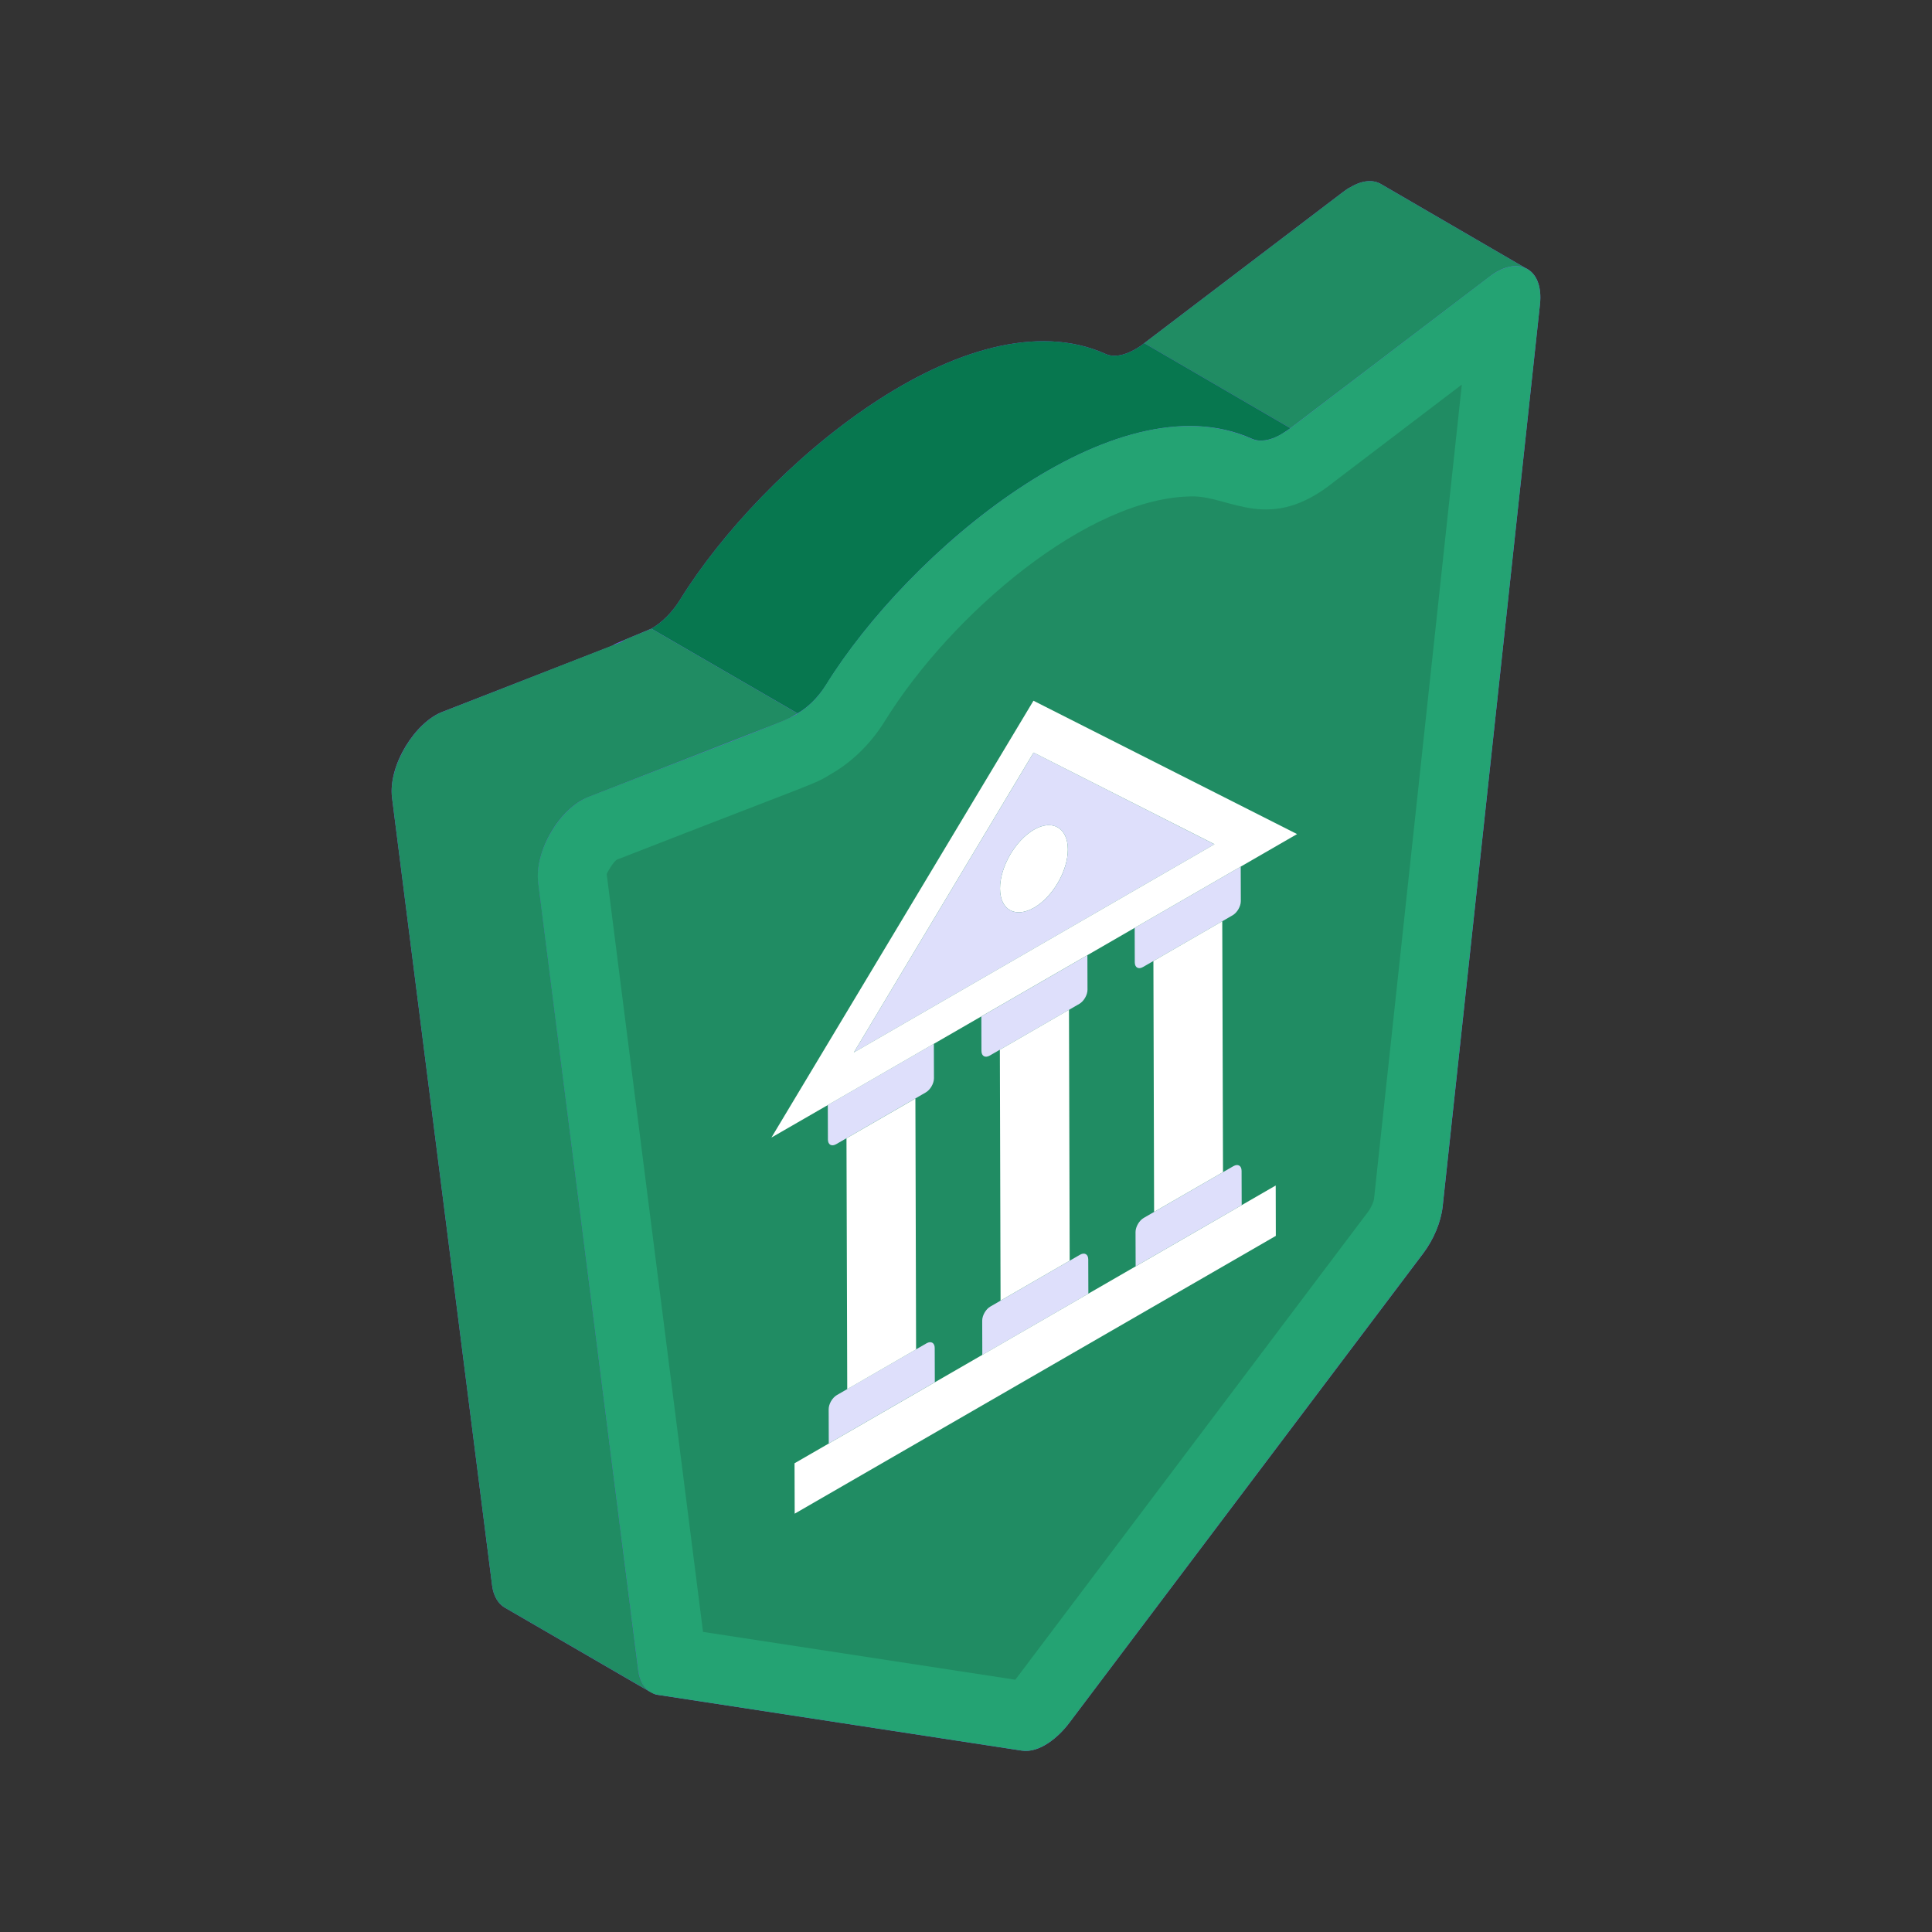
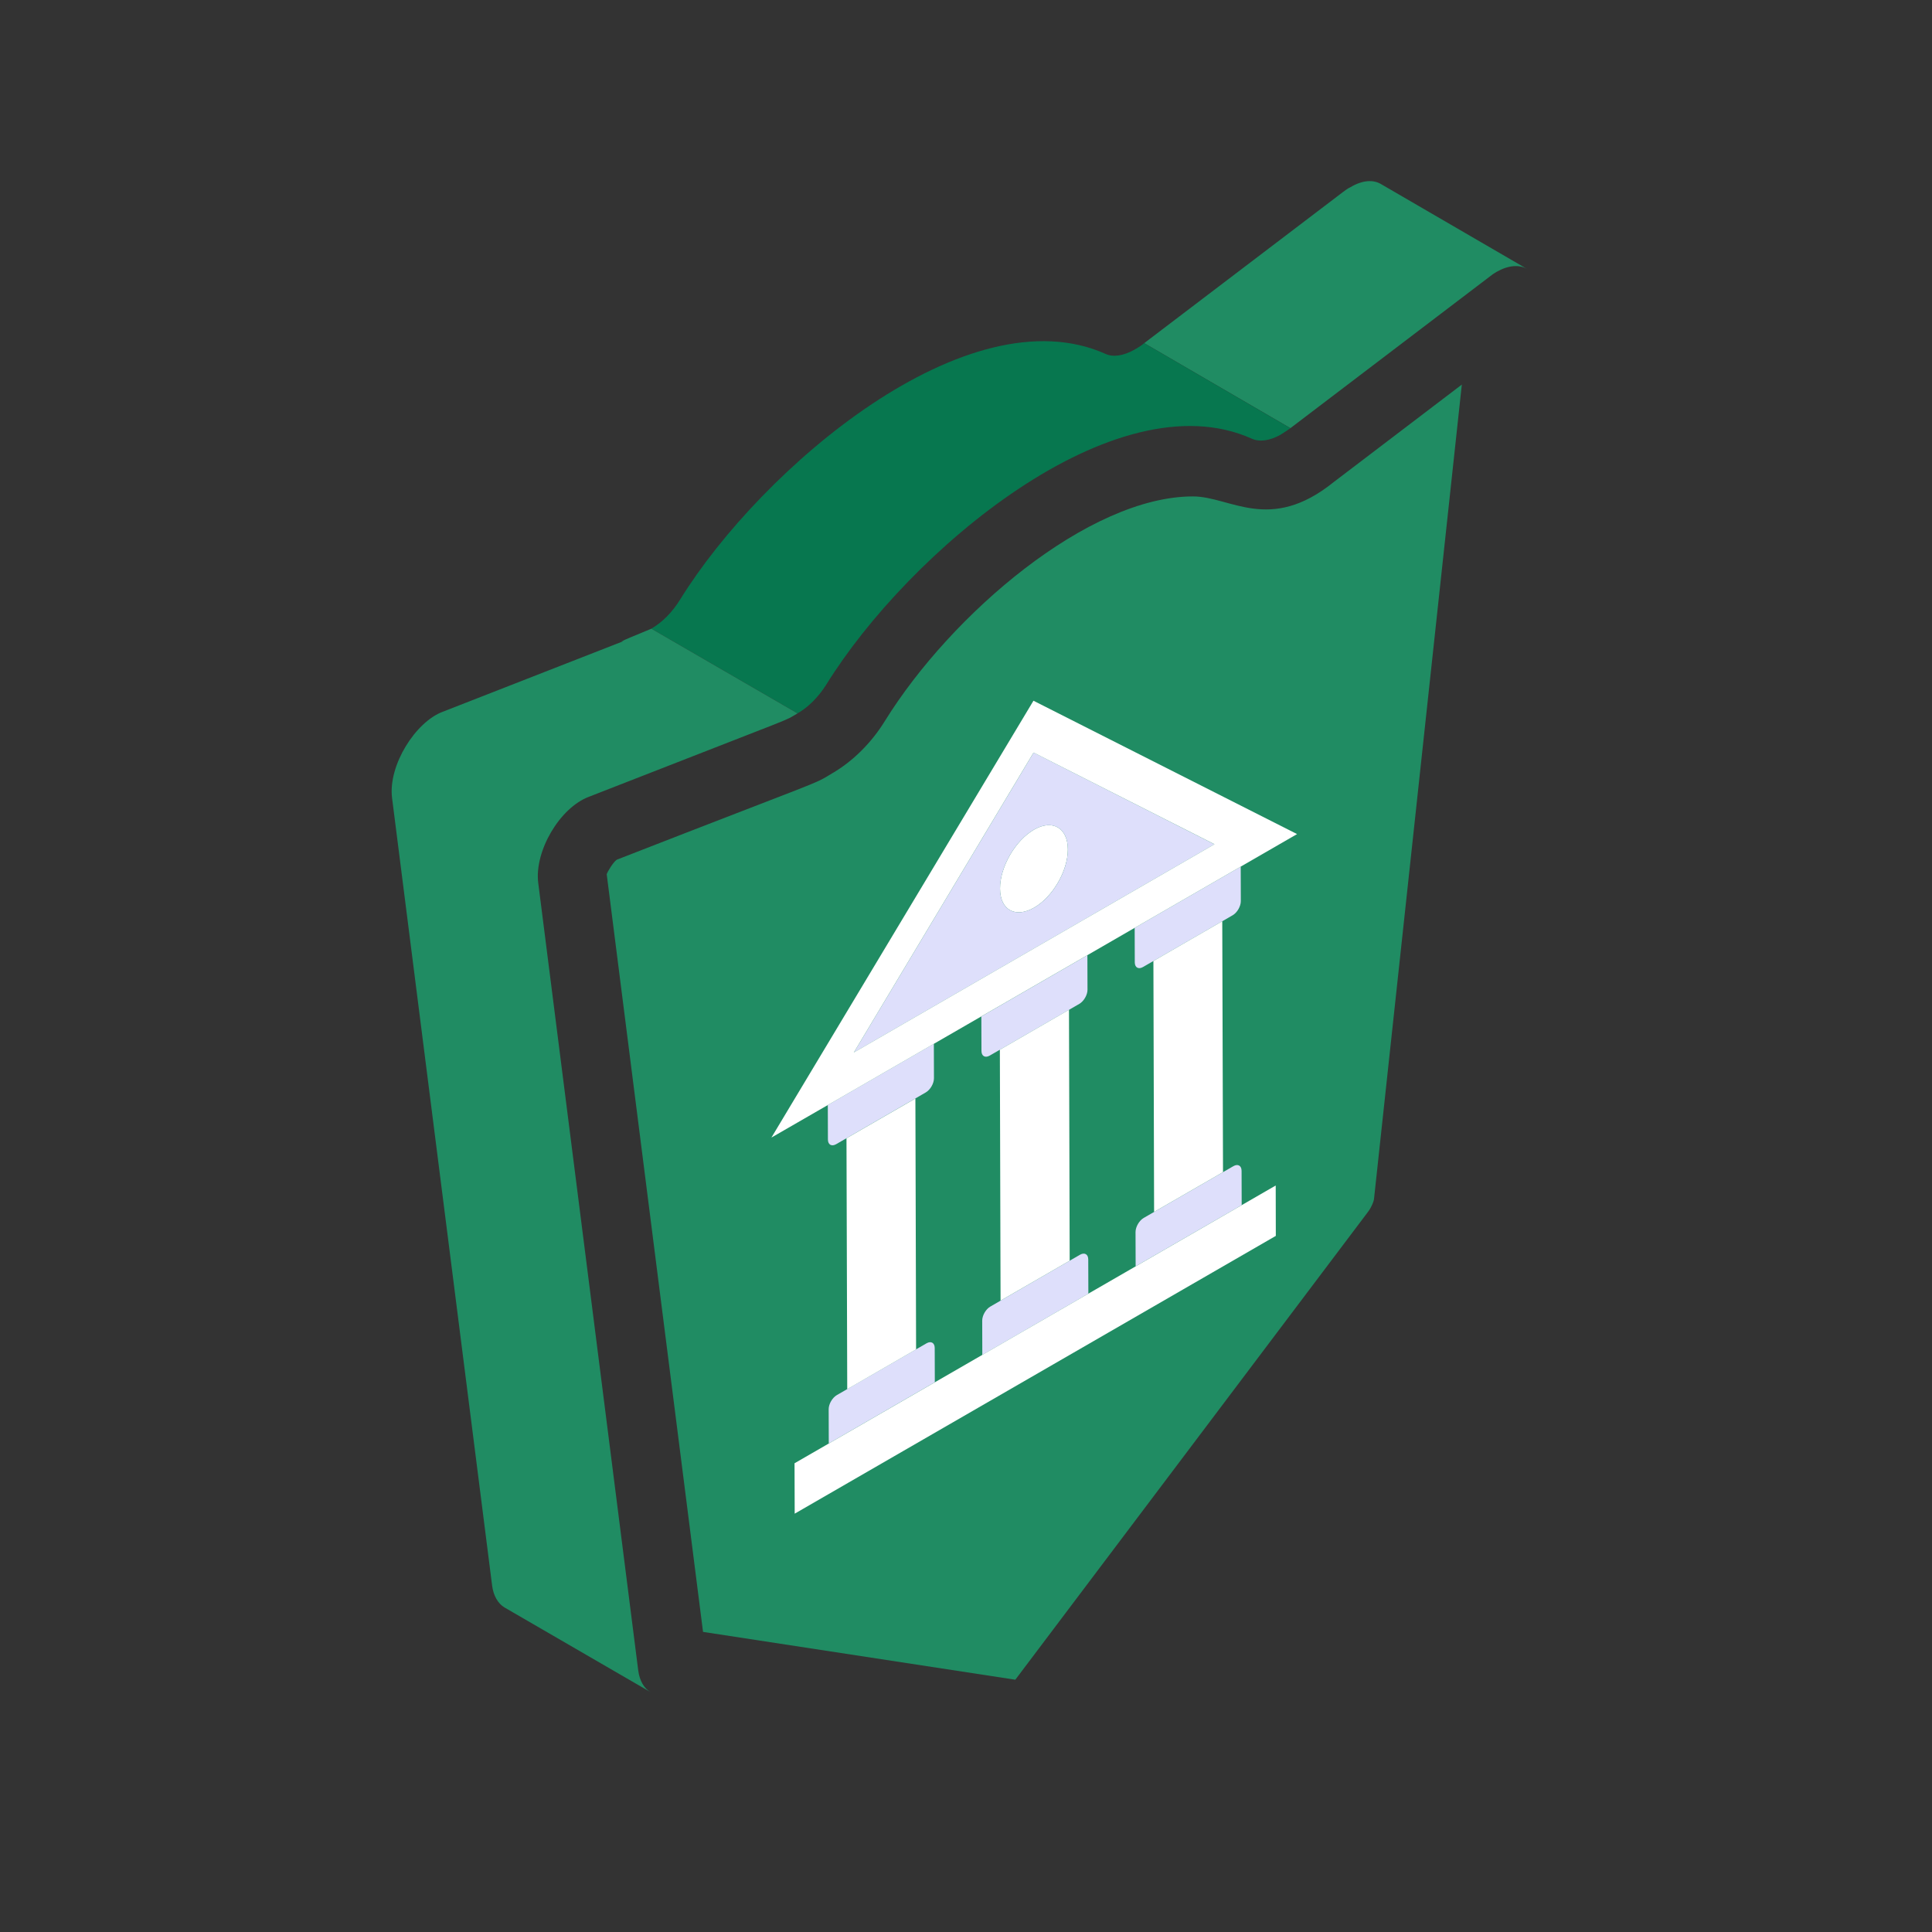
<svg xmlns="http://www.w3.org/2000/svg" width="36" height="36" viewBox="0 0 36 36" fill="none">
  <rect x="0" y="0" width="36" height="36" fill="#333333" stroke="none" />
-   <path d="M28.695 5.672L26.882 22.484C26.849 22.772 26.715 23.096 26.518 23.357L19.925 32.102C19.723 32.372 19.371 32.671 19.038 32.62L12.27 31.583C12.155 31.567 12.359 31.665 9.401 29.953C9.279 29.88 9.194 29.733 9.17 29.545L7.305 14.865C7.229 14.259 7.739 13.453 8.249 13.262C13.678 11.144 10.093 12.559 12.137 11.714C12.338 11.598 12.527 11.409 12.674 11.172C14.196 8.711 18.038 5.445 20.602 6.595C20.748 6.662 20.943 6.626 21.138 6.516C21.235 6.461 21.278 6.431 21.321 6.394L24.044 7.979C24.045 7.979 24.045 7.979 24.045 7.979L24.045 7.978L21.322 6.394L25.03 3.574C25.076 3.542 25.114 3.51 25.159 3.491C25.384 3.355 25.59 3.342 25.739 3.433L28.424 4.994C28.619 5.08 28.733 5.318 28.695 5.672Z" fill="#7E5AF2" />
  <path d="M28.462 5.016C28.314 4.926 28.108 4.939 27.882 5.068C27.837 5.094 27.792 5.126 27.753 5.158L24.045 7.978L21.321 6.394L25.03 3.574C25.075 3.542 25.114 3.51 25.159 3.491C25.384 3.355 25.59 3.342 25.738 3.433L28.462 5.016Z" fill="#208C63" />
  <path d="M24.044 7.979C24.002 8.009 23.959 8.039 23.862 8.1C23.667 8.21 23.472 8.241 23.325 8.174C20.777 7.03 16.927 10.283 15.397 12.756C15.251 12.988 15.056 13.183 14.861 13.292L12.137 11.714C12.338 11.598 12.527 11.409 12.673 11.172C14.196 8.71 18.038 5.445 20.601 6.595C20.748 6.662 20.943 6.626 21.138 6.516C21.235 6.461 21.278 6.431 21.32 6.394L24.044 7.979Z" fill="#07774F" />
-   <path d="M23.324 8.177C23.473 8.243 23.666 8.212 23.859 8.1C23.958 8.043 24.003 8.012 24.044 7.979L27.75 5.158C27.794 5.124 27.838 5.095 27.881 5.07C28.366 4.79 28.761 5.057 28.695 5.673L26.881 22.485C26.849 22.773 26.714 23.097 26.517 23.357L19.925 32.103C19.722 32.372 19.37 32.671 19.037 32.62L12.269 31.583C12.063 31.555 11.927 31.384 11.893 31.128L10.027 16.45C9.956 15.862 10.427 15.06 10.97 14.846C13.108 14.012 14.841 13.364 14.861 13.295C15.058 13.181 15.251 12.99 15.394 12.755C16.914 10.307 20.762 7.023 23.324 8.177Z" fill="#24A373" />
  <path d="M13.1 30.408L11.305 16.288C11.317 16.25 11.42 16.072 11.491 16.02C15.408 14.492 15.143 14.632 15.504 14.411C15.89 14.188 16.241 13.839 16.492 13.429C17.721 11.449 20.282 9.25 22.23 9.25C22.927 9.25 23.658 9.944 24.85 8.984L27.239 7.166L25.602 22.347C25.598 22.38 25.561 22.488 25.491 22.581L18.919 31.299L13.1 30.408Z" fill="#208C63" />
  <path d="M11.893 31.13C11.918 31.319 12.003 31.465 12.125 31.532L9.401 29.953C9.279 29.88 9.194 29.734 9.17 29.545L7.305 14.865C7.232 14.256 7.744 13.452 8.249 13.263C10.461 12.397 11.327 12.062 11.619 11.946C11.601 11.946 11.589 11.953 11.577 11.953C11.638 11.922 11.796 11.855 12.137 11.715L14.861 13.293C14.544 13.47 15.196 13.196 10.973 14.847C10.425 15.054 9.956 15.865 10.029 16.45L11.893 31.13Z" fill="#208C63" />
  <path d="M20.262 17.799L20.264 18.442C20.264 18.539 20.196 18.657 20.111 18.706C19.477 19.072 19.005 19.345 18.441 19.67C18.357 19.718 18.288 19.679 18.288 19.582L18.286 18.94L20.262 17.799Z" fill="#DEDFFB" />
  <path d="M20.125 23.38C20.209 23.332 20.278 23.371 20.278 23.468L20.28 24.106L18.304 25.247L18.302 24.608C18.302 24.511 18.37 24.393 18.455 24.345C18.577 24.274 20.203 23.335 20.125 23.38Z" fill="#DEDFFB" />
  <path d="M23.119 16.148L23.121 16.791C23.121 16.888 23.053 17.006 22.968 17.055C22.855 17.121 21.236 18.055 21.298 18.019C21.214 18.068 21.145 18.029 21.145 17.932L21.143 17.289L23.119 16.148Z" fill="#DEDFFB" />
  <path d="M22.982 21.73C23.066 21.681 23.135 21.72 23.135 21.817L23.137 22.456L21.161 23.596L21.159 22.958C21.159 22.861 21.227 22.743 21.312 22.694C21.805 22.409 22.466 22.028 22.982 21.73Z" fill="#DEDFFB" />
  <path d="M22.775 17.166L22.789 21.841L21.505 22.582L21.492 17.907L22.775 17.166Z" fill="white" />
  <path d="M17.401 19.449L17.403 20.092C17.403 20.189 17.335 20.307 17.25 20.356C16.757 20.641 16.096 21.022 15.581 21.32C15.496 21.369 15.427 21.33 15.427 21.233L15.425 20.59L17.401 19.449Z" fill="#DEDFFB" />
  <path d="M19.268 15.459C19.61 15.261 19.897 15.425 19.898 15.827C19.899 16.229 19.614 16.713 19.272 16.911C18.922 17.113 18.635 16.959 18.634 16.556C18.633 16.154 18.918 15.661 19.268 15.459Z" fill="white" />
  <path d="M19.919 18.816L19.932 23.491L18.644 24.235L18.631 19.56L19.919 18.816Z" fill="white" />
  <path d="M19.26 14.023L22.63 15.732L15.91 19.612L19.26 14.023ZM19.272 16.911C19.614 16.714 19.899 16.23 19.898 15.827C19.897 15.425 19.61 15.262 19.268 15.459C18.918 15.661 18.633 16.154 18.634 16.557C18.635 16.959 18.922 17.113 19.272 16.911Z" fill="#DEDFFB" />
  <path d="M19.257 13.057L24.169 15.542L23.119 16.148L21.143 17.289L20.262 17.798L18.286 18.939L17.401 19.45L15.425 20.591L14.374 21.197L19.257 13.057ZM15.91 19.611L22.63 15.731L19.259 14.023L15.91 19.611Z" fill="white" />
  <path d="M17.264 25.031C17.348 24.982 17.417 25.021 17.417 25.118L17.419 25.756L15.443 26.897L15.441 26.259C15.441 26.162 15.509 26.044 15.594 25.995C16.088 25.71 16.748 25.329 17.264 25.031Z" fill="#DEDFFB" />
  <path d="M23.771 22.09L23.773 23.029L14.808 28.205L14.805 27.266L23.771 22.09Z" fill="white" />
  <path d="M17.057 20.469L17.07 25.144L15.787 25.885L15.773 21.21L17.057 20.469Z" fill="white" />
</svg>